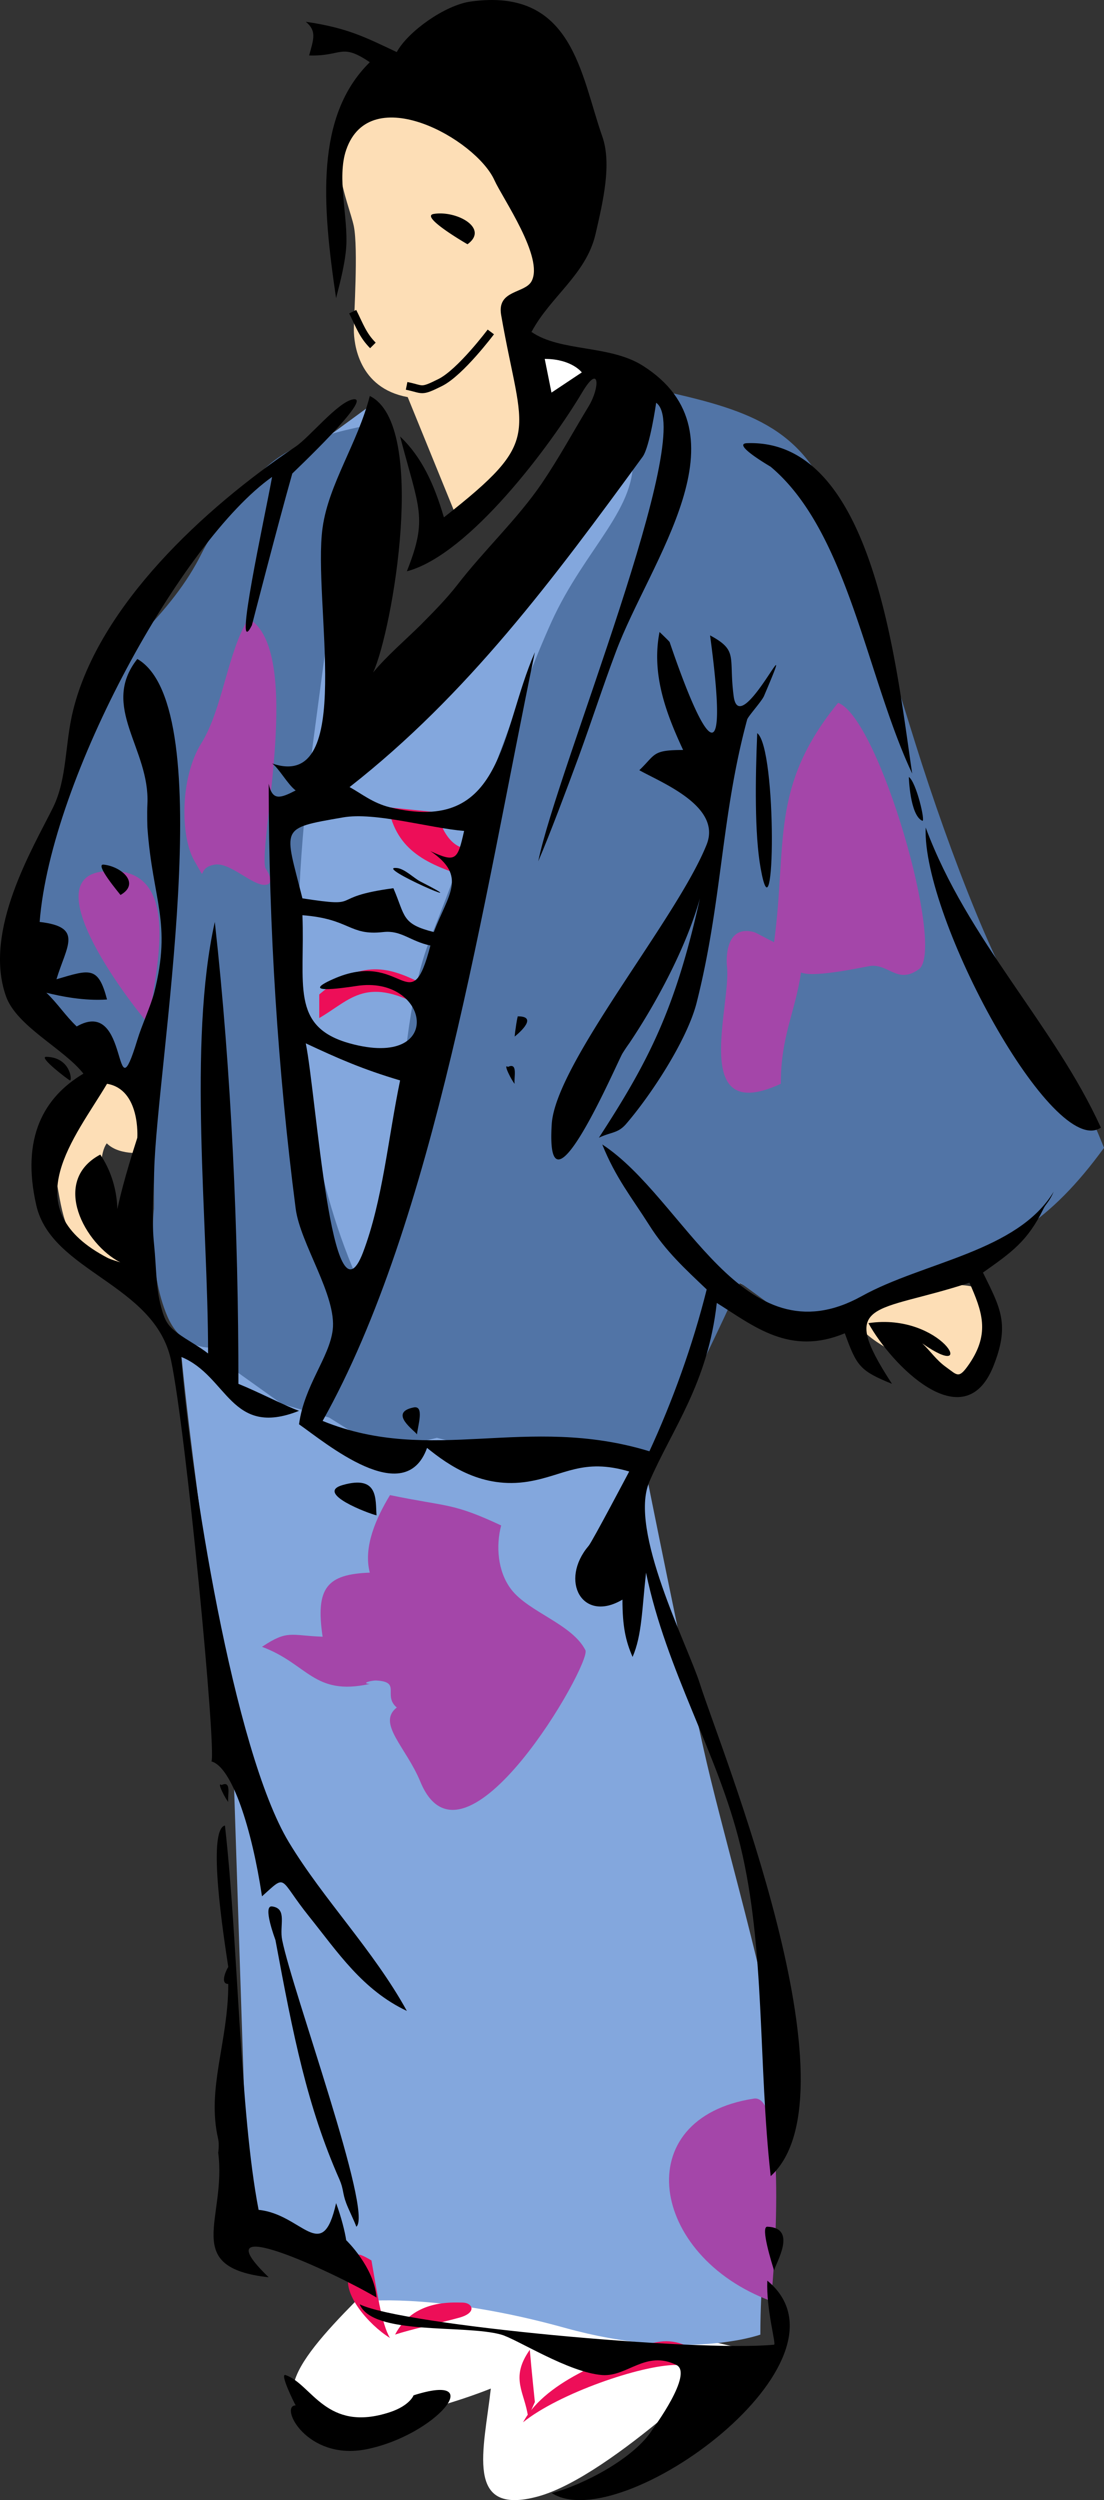
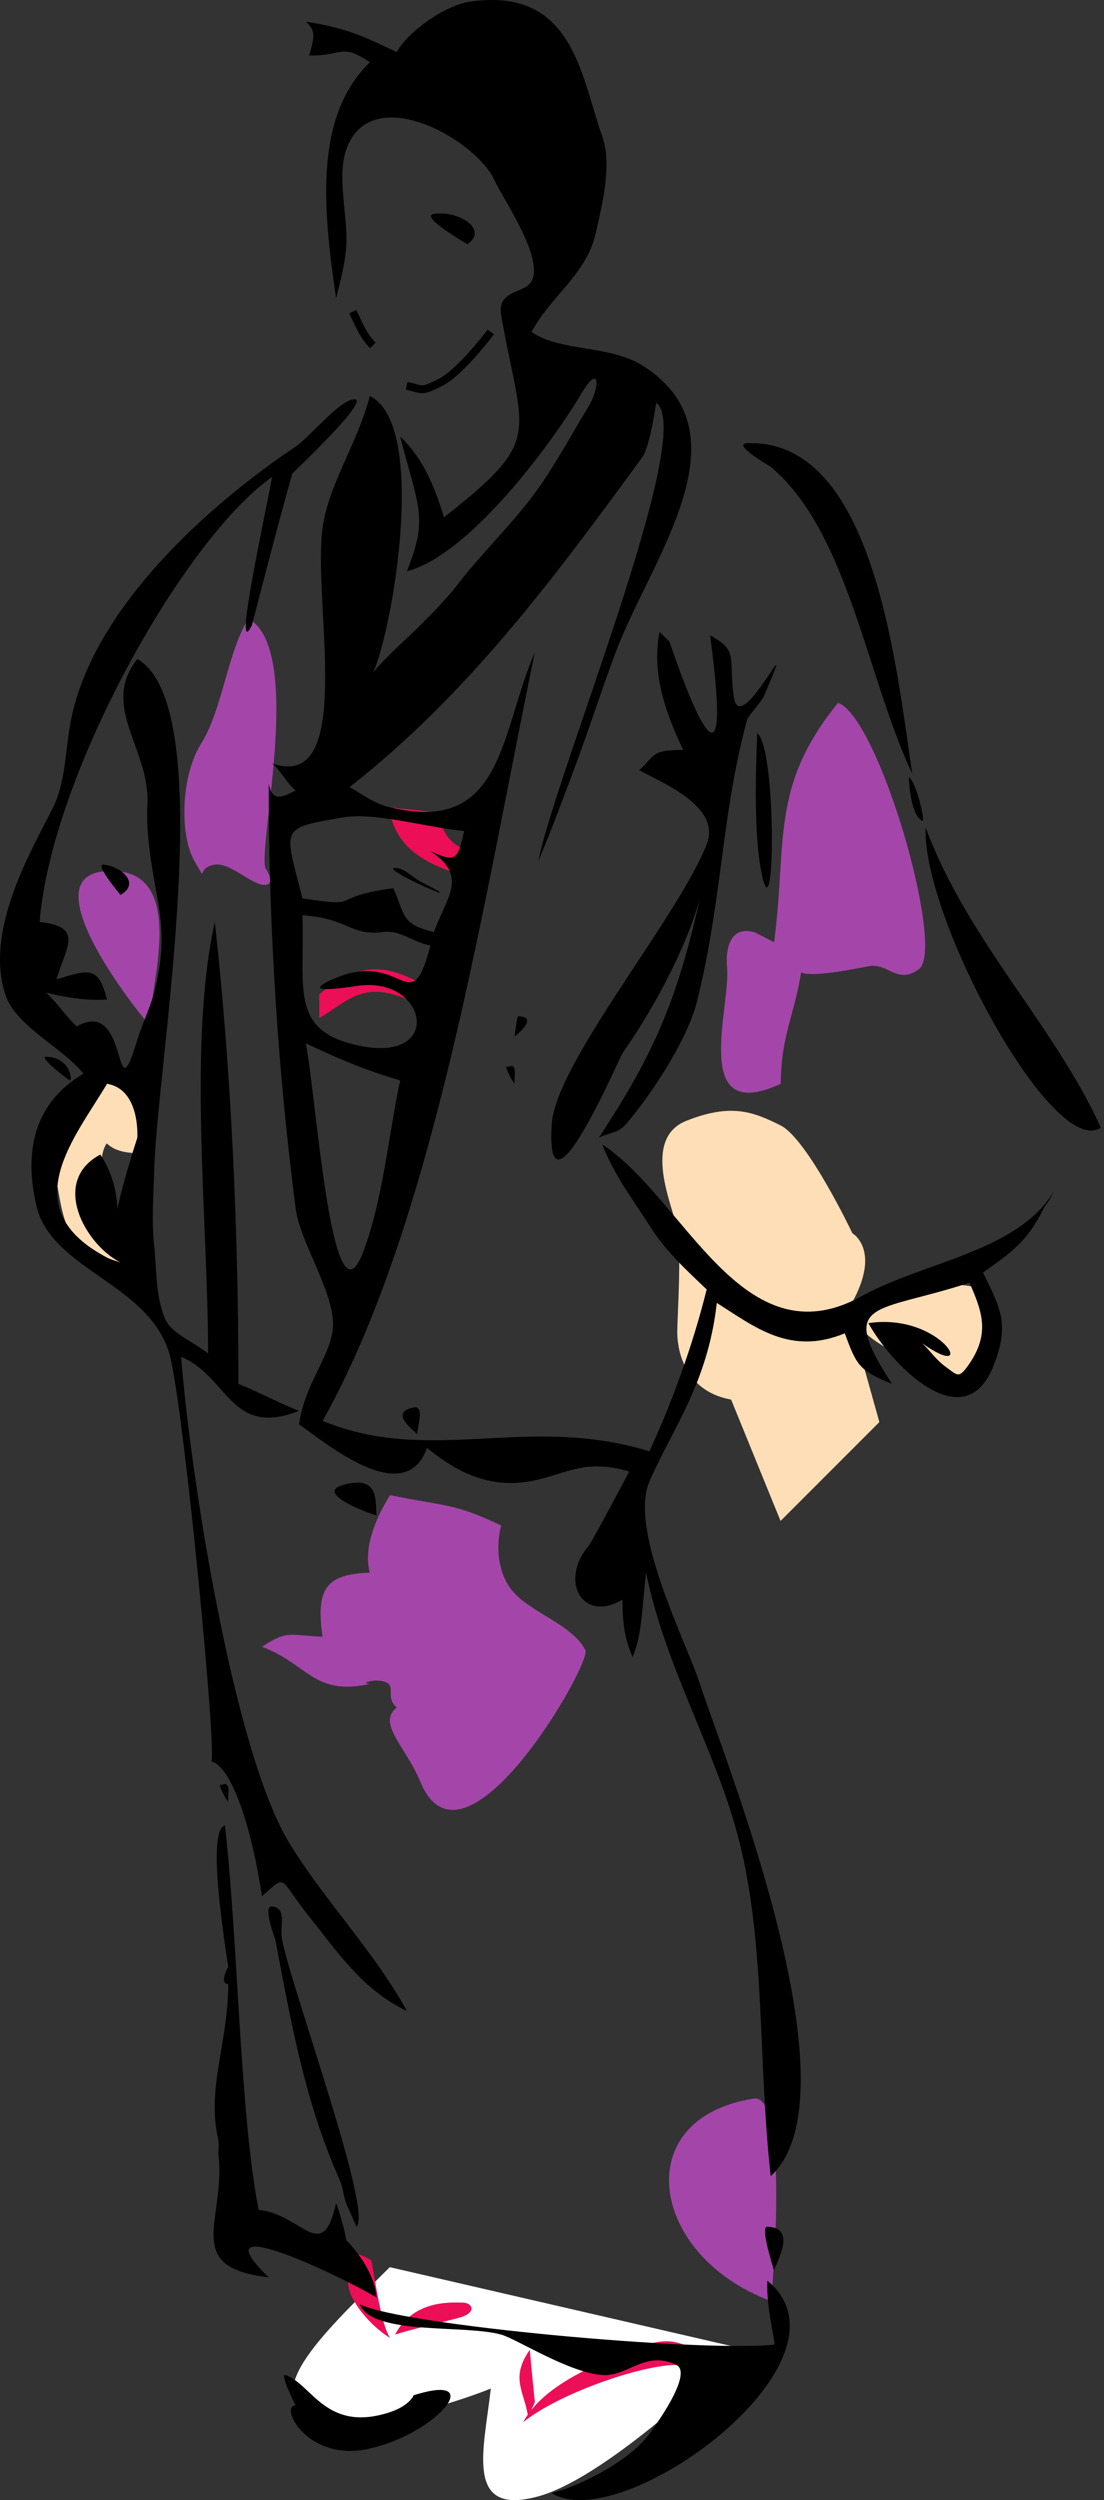
<svg xmlns="http://www.w3.org/2000/svg" width="140.477" height="317.886">
  <rect width="100%" height="100%" fill="#333333" stroke="none" />
  <path fill="#fff" d="M49.594 288.267c-7.714 7.719-17.148 16.293-9.43 18.863 7.716 2.57 22.29-3.43 22.29-3.43-.856 7.72-3.426 16.29 6.004 13.72 9.43-2.575 25.722-18.864 25.722-18.864l-44.586-10.289" />
-   <path fill="#fddeb6" d="M13.587 135.658c-3.43 4-8.004 6.285-6.86 12.004 1.145 5.715 1.145 9.144 4 10.86 2.86 1.714 5.715 2.284 5.715 2.284l-2.855-4.57s-1.715-8.574 0-10.863c1.714 1.715 5.144 1.144 5.144 1.144s-1.144-10.289-5.144-10.86m94.308 30.868c1.715 4 6.86 5.715 8.574 6.855 1.715 1.145 7.43 2.29 7.43.575s4.004-5.145 1.715-9.149c-2.285-4-17.719 1.719-17.719 1.719M66.743 39.06l4 14.29-12.574 12.573-6.29-15.43c-6.285-1.144-6.855-6.859-6.855-8.573 0-1.715.57-10.29 0-13.149-.574-2.855-4.574-11.43 1.14-13.719 5.716-2.285 8.575-1.14 12.005.575 3.43 1.714 9.144 13.718 9.144 13.718s4.004 2.285-.57 9.715" />
-   <path fill="#83a7dd" d="M47.024 51.634 35.305 60.21s-13.144 95.453-12.574 107.457c.57 12.004 6.86 53.726 6.86 53.726l2 60.875 11.144 2.57 4.29 7.72s9.429-.86 24.862 3.429c15.434 4.285 24.864.855 24.864.855 0-12.859 2.57-23.148 2.57-30.863 0-7.719-6.855-30.867-9.43-42.012-2.57-11.144-7.715-36.867-7.715-36.867l10.29-24.863 11.144 6s6-2.57 14.574-6c8.575-3.43 19.72-18.004 19.72-18.004-4.286-6-14.575-21.434-17.145-29.152-2.575-7.715-11.149-41.153-13.72-46.297-2.573-5.145-18.003-12.86-18.003-12.86l-5.145-6.859c-2.574 9.43-21.437 25.719-27.437 30.863-6 5.145-12.86 12.004-12.86 12.004l3.43-40.297" />
-   <path fill="#5174a6" d="M46.165 54.209c-1.715 5.14-4.285 24.863-6 37.722-1.715 12.86-6 44.582 5.144 70.305 6.86-7.719 4.285-30.008 9.43-42.867 5.145-12.864 11.145-30.867 15.434-40.297 4.285-9.434 11.144-14.574 10.289-21.434-.86-6.86.855-8.574.855-8.574 12.004 2.57 19.719 4.285 24.008 13.719 4.285 9.43 6.86 18.004 11.144 31.722 4.29 13.715 11.149 31.72 15.434 36.008 4.285 4.285 8.574 15.434 8.574 15.434-6.86 9.43-12.86 12.86-23.148 16.289-10.29 3.43-13.719 7.715-13.719 7.715l-9.43-6.86c-3.43 7.72-11.148 23.153-11.148 23.153-9.43-3.434-11.145-1.715-16.29-1.715-5.144 0-11.144-1.719-11.144-1.719l-6.859 1.719-6.86-4.29-6.003-1.714-6-4.285v-3.43s-6 2.57-8.575-3.43c-2.57-6.003-1.714-13.718-1.714-13.718v-16.29c-9.43-3.429-15.43-6.003-16.29-11.148-.855-5.14 0-11.144 5.145-24.863 5.145-13.715 4.285-15.43 8.574-19.719 4.285-4.285 6.86-7.715 8.575-11.144 1.714-3.43 3.43-5.145 6-8.575 2.574-3.43 6-6 14.574-7.714" />
+   <path fill="#fddeb6" d="M13.587 135.658c-3.43 4-8.004 6.285-6.86 12.004 1.145 5.715 1.145 9.144 4 10.86 2.86 1.714 5.715 2.284 5.715 2.284l-2.855-4.57s-1.715-8.574 0-10.863c1.714 1.715 5.144 1.144 5.144 1.144s-1.144-10.289-5.144-10.86m94.308 30.868c1.715 4 6.86 5.715 8.574 6.855 1.715 1.145 7.43 2.29 7.43.575s4.004-5.145 1.715-9.149c-2.285-4-17.719 1.719-17.719 1.719l4 14.29-12.574 12.573-6.29-15.43c-6.285-1.144-6.855-6.859-6.855-8.573 0-1.715.57-10.29 0-13.149-.574-2.855-4.574-11.43 1.14-13.719 5.716-2.285 8.575-1.14 12.005.575 3.43 1.714 9.144 13.718 9.144 13.718s4.004 2.285-.57 9.715" />
  <path fill="#ed0e58" d="m49.41 102.65 6.216.64c.644 2.79 2.36 5.145 4.718 4.505l-.43 3.855c-5.573-1.715-9.429-3.43-10.503-9m-8.789 23.793v3c4.074-2.36 6.004-5.574 13.719-1.074v-3c-4.286-2.145-7.93-3.86-13.72 1.074M66.56 307.99c4.5-3.645 15.003-7.29 19.503-7.29s4.074-1.07 2.36-1.929c-1.715-.855-3.43-1.715-6.645-.43-3.215 1.29-12.219 4.075-15.219 9.649" />
  <path fill="#ed0e58" d="M67.415 298.771c.215 2.574.644 6.645.644 6.645l-.86 1.93c-.425-3.216-2.355-4.93.216-8.575m-20.149-11.359c.645 3.644 1.29 8.144 2.36 9.86-2.785-1.716-6.215-5.79-5.145-8.145 1.074-2.36.215-3.215 2.785-1.715m3.004 9.429c1.926-.64 5.785-1.5 8.145-2.144 2.355-.64 1.715-1.926.43-1.926-1.29 0-6.22-.43-8.575 4.07" />
  <path fill="#a446a9" d="M31.622 78.642c7.047 4.047 1.246 28.496 2.14 31.723 0 0 1.434 2.023 0 2.144-1.644.133-4.472-2.894-6.43-2.574-2.542.403-.777 2.613-2.57-.426-1.863-3.136-1.847-10.707.856-15.004 2.707-4.343 3.336-11.628 6.004-15.863m75.019 10.718c5.239 1.942 13.692 31.36 10.29 33.864-2.63 1.918-3.755-.535-6.005-.426-.496.012-7.218 1.594-9 .856-.765 5.133-2.574 8.078-2.574 14.148-11.746 5.438-6.203-10.156-6.86-15.004 0 0-.534-5.332 3.43-4.289.325.082 1.715.899 2.575 1.286 1.699-12.657-.59-19.72 8.144-30.434m-93.453 21.434c11.95-1.18 4.969 17.293 6 19.718-.469-.308-15.62-18.781-6-19.718M49.626 190.1c7.433 1.542 7.851.925 14.144 3.859-.668 2.53-.492 5.828 1.29 8.144 2.21 2.879 7.741 4.395 9.429 7.715.832 1.637-15.473 30.156-21.004 16.719-1.824-4.407-5.559-7.418-3-9.43-1.809-1.539.629-3.254-2.574-3.43-.59-.039-2.09.348-.856.43-7.14 1.578-7.867-2.547-13.718-4.715 3.293-2.199 3.629-1.433 7.714-1.285-.937-6.273.59-7.945 6.004-8.148-.859-3.282.829-6.993 2.57-9.86m46.298 76.735c4.554-.711 2.32 25.535 2.144 25.722-15.367-5.695-18.219-23.242-2.144-25.722" />
  <path d="M55.2 27.2c2.934-.468 7.07 1.837 4.285 3.856-.469-.265-6.11-3.574-4.285-3.855M95.067 56.35c16.047-.575 18.914 27.917 21.004 42.01-5.812-12.335-8.172-30.757-18.004-39.01-.066-.052-5.05-2.93-3-3M83.923 80.357s1.242 1.18 1.285 1.285c4.18 12.301 7.754 18.461 5.144-.855 3.64 1.957 2.344 2.707 3 7.715.762 5.949 8.68-11.32 3.86 0-.297.683-2.04 2.586-2.145 3-3.324 12.285-3.148 23.043-6.43 36.011-1.234 4.809-5.882 11.828-9.003 15.434-1.043 1.176-1.848.96-3.43 1.715 6.324-9.715 9.738-16.344 12.86-30.438-1.782 6.348-5.638 13.438-9 18.434a21.672 21.672 0 0 0-.86 1.285c-.59.926-9.844 22.613-9 9.004.469-7.746 15.992-26.192 19.719-35.582 1.914-4.863-5.762-7.852-8.575-9.434 2.118-2.02 1.606-2.57 5.575-2.57-2.09-4.5-4.075-9.55-3-15.004" />
  <path d="M96.352 93.216c2.559 1.97 2.266 27.52.43 17.149-.777-4.313-.672-11.387-.43-17.149m19.289 5.574c.953.63 2.145 5.762 1.72 5.575-1.583-.711-1.72-5.574-1.72-5.574m2.145 6.429c5.305 14.32 16.344 25.09 22.293 38.153-6.043 4.129-22.762-26.657-22.293-38.153m-104.598 4.715c2.29.242 4.703 2.399 2.145 3.86-.164-.227-3.352-3.993-2.145-3.86m37.297.43c1.004.082 2.184 1.3 3 1.715 8.106 4.125-6.11-2.008-3-1.715m15.43 18.863c2.855 0-.426 2.57-.426 2.57.023-.523.375-2.84.426-2.57" />
  <path d="M59.915.193C72.895-1.6 73.872 9.49 76.634 17.341c1.23 3.497.105 8.25-.86 12.434-1.203 5.14-5.719 7.902-8.144 12.43 3.671 2.547 9.925 1.62 14.148 4.285 13.715 8.668.91 24.785-3.43 36.437-1.664 4.422-3 8.59-4.714 13.293-1.489 4.043-3.688 9.91-5.145 13.29 2.371-11.619 20.215-54.58 15.004-58.302 0 0-.793 5.57-1.715 6.859-11.348 15.524-22.238 30.22-37.297 42.009 1.461.793 2.95 2.039 5.145 2.574 14.523 3.523 13.984-9.527 18.433-19.723-6.566 31.63-12.754 72.34-27.008 97.743 13.934 5.668 25.895-.926 41.583 3.859 2.933-6.352 5.507-13.453 7.289-20.578-2.735-2.602-5.227-4.875-7.29-8.145-2.277-3.59-4.285-6.027-6-10.289 10.489 6.844 17.805 27.703 33.008 19.29 7.864-4.364 19.84-5.653 24.434-13.29-.52 1.235-1.016 1.582-1.285 2.145-2.047 4.195-4.125 5.601-7.715 8.144 2.21 4.489 3.48 6.594 1.285 12.004-3.738 9.121-12.914-.226-15.86-5.574 9.43-1.406 14.173 7.746 6.86 2.574 1.055 1.004 1.754 2.102 3 3 1.5 1.07 1.617 1.582 3-.43 2.652-3.921 1.578-6.683 0-10.289-11.976 3.942-16.922 2.04-9.86 12.864-4.085-1.664-4.488-2.239-6.003-6.43-7.004 2.918-11.586-.914-16.29-3.86-1.152 10.274-5.679 16.008-8.573 22.72-2.692 6.19 4.851 20.738 6.43 25.722 2.573 8.156 20.523 52.059 9.003 62.586-1.61-14.426-.672-28.84-3.86-42.012-2.866-11.8-9.402-22.156-12.003-34.722-.52 4.625-.508 7.933-1.711 10.718-.887-2.023-1.29-3.898-1.29-7.289-5.089 3.028-8.089-2.398-4.284-6.86.441-.519 5.144-9.429 5.144-9.429-5.949-1.754-8.265.535-12.863 1.285-5.813.938-10.074-2.023-12.86-4.285-2.824 7.89-12.992-.71-16.289-3 .668-4.957 3.844-8.441 4.286-12.004.523-4.367-4.137-10.945-4.715-15.433-2.262-17.508-3.43-35.594-3.43-54.012.457 2.184 1.434 1.887 3.43.855-1.043-.789-2.13-2.84-3-3.43 10.746 3.684 5.105-20.644 6.43-30.007.777-5.547 4.46-10.703 6.003-16.719 7.446 3.656 2.868 29.875.426 35.153 1.715-2.079 4.059-4.086 6.004-6 1.633-1.649 3.309-3.336 4.715-5.145 3.414-4.422 7.61-8.32 10.719-12.863 2.234-3.293 3.949-6.485 6-9.86 1.46-2.437 1.379-5.492-.86-1.714-3.925 6.593-14.304 20.617-22.289 22.722 2.707-6.808 1.555-7.906-.86-17.148 2.763 2.625 4.34 6.094 5.575 10.289 12.82-10.063 9.98-10.235 7.285-25.723-.562-3.215 2.989-2.719 3.86-4.285 1.636-2.988-3.684-10.57-4.715-12.86-2.36-5.226-15.809-12.753-18.864-3.859-1.23 3.563.282 8.614 0 12.43-.199 2.559-1.097 5.574-1.285 6.43-1.78-11.989-2.664-23.172 4.29-30.004-3.712-2.508-3.485-.727-7.72-.86.59-2.129.977-3.132-.429-4.285 5.36.79 7.559 1.969 11.578 3.856 1.418-2.614 6.149-5.989 9.43-6.43zm-16.29 103.742c-8.187 1.422-7.421 1.192-5.144 10.29 8.117 1.245 2.867-.122 11.574-1.29 1.54 3.55 1.004 4.543 5.145 5.574 1.836-4.796 4.297-7.097-.43-10.289 3.254 1.5 3.457 1.125 4.285-2.57-4.379-.348-11.332-2.437-15.43-1.715zm-5.144 12.434c.348 8.719-1.594 14.172 6 16.289 12.313 3.414 10.195-8.762.86-7.29-2.133.325-7.196 1.02-3.004-.855 8.964-4.035 9.836 5.653 12.433-4.289-2.574-.535-3.71-1.98-6.004-1.715-4.363.496-4.175-1.675-10.285-2.14zm.426 16.289c1.34 6.562 3.297 37.027 7.289 26.578 2.504-6.606 3.176-14.457 4.715-21.863-4.793-1.422-7.942-2.813-12.004-4.715M5.9 134.373c3.093.066 3.308 3.066 3 3-.173-.04-4.126-3.043-3-3" />
  <path d="M64.63 135.658c1.34-.645.71 1.472.859 2.144-.297-.257-1.555-2.668-.86-2.144M44.91 50.779c2.829-.512-7.718 9.402-7.718 9.43-1.848 6.511-5.14 19.293-5.14 19.293-2.481 4.93 1.62-13.614 2.57-18.864-11.387 8.035-28.133 38.14-29.578 56.586 5.613.645 3.43 3.016 2.14 7.29 4.235-1.247 5.309-1.731 6.434 2.57-2.91.203-5.883-.403-7.719-.86 1.461 1.395 2.387 2.883 3.86 4.29 6.843-3.926 4.554 12.058 7.714 1.714.551-1.836 1.703-4.3 2.145-6.004 2.277-8.972-.2-11.707-.86-21.004 0 0-.066-1.726 0-3 .336-7.047-6.066-12.351-1.285-18.433 10.664 6.136 2.442 51.926 2.145 65.16-.082 3.016-.348 6.121 0 9.43.281 2.84.226 5.386.86 7.718.48 1.848.882 2.493 2.14 3.43 1.234.91 2.707 1.66 3.86 2.57 0-16.8-2.598-39.386.855-54.87 2.117 19.05 3.004 39.398 3.004 58.73 2.515 1.015 6.082 2.867 7.714 3.43-8.734 3.468-9.054-4.45-15.003-6.86 1.164 14.965 6.632 50.008 13.718 61.73 4.38 7.247 10.77 13.743 15.004 21.434-5.64-2.668-8.761-7.422-12.433-12.004-3.953-4.918-2.73-5.504-6-2.57-1.286-8.59-3.82-16.453-6.43-17.149.64-1.378-3.23-42.023-5.145-51.011-2.09-9.754-15.218-11.203-17.148-19.723-1.957-8.598.992-13.742 6-16.719-2.516-3.199-8.504-6-9.86-9.86-2.933-8.343 3.458-18.847 6.005-24.003 1.82-3.727 1.472-8.094 2.57-12.434C12.637 77.021 25.876 64.67 37.622 56.78c1.77-1.191 5.347-5.652 7.289-6zm-31.292 87.023c-4.074 6.86-11.723 15.633-.43 21.864.75.414.79.453 2.145.855-4.504-2.277-8.95-10.316-2.574-13.719 5.359 7.93-1.688 17.672 4.714-2.14 0 0 .418-6.153-3.855-6.86m39.008 41.153c1.394-.293.55 2.289.43 3.43-.215-.43-3.712-2.762-.43-3.43" />
  <path d="M43.626 188.814c4.554-1.285 4.136 1.797 4.285 3.86-1.031-.231-7.93-2.84-4.285-3.86m-15.434 38.152c1.34-.644.711 1.45.856 2.145-.293-.254-1.555-2.668-.856-2.145m.43 5.144c1.699 14.966 1.875 36.481 4.285 48.872 5.559.547 8.09 7.059 9.86-.86.656 1.77 1.124 3.645 1.284 4.716 0 0 3.551 3.39 3.86 7.289-5.332-3.16-22.746-11.266-13.719-2.57-11.254-1.262-5.316-7.395-6.43-15.864.016.055.149-1.043 0-1.715-1.5-6.441 1.286-12.308 1.286-19.719-1.23 0-.012-2.238 0-2.144-.575-3.844-2.73-17.453-.426-18.004" />
  <path d="M34.622 242.4c1.984.27.898 2.426 1.285 4.285 1.3 6.485 11.617 34.727 9.434 36.438-.27-.762-1.008-2.235-1.29-3-.48-1.274-.32-1.782-.855-3-4.113-9.309-5.895-18.325-8.145-30.438-.027-.105-1.687-4.46-.43-4.285m63.016 40.723c3.899.136 1.059 4.636.86 5.574-.27-.883-1.77-5.613-.86-5.574m0 6.859c12.297 10.117-18.593 32.66-27.433 27.008 3.965-1.004 10.594-4.461 12.86-8.145 0 0 5.226-7.047 3-8.144-3.91-1.93-6.216 1.512-9.43 1.285-4.29-.32-10.891-4.594-12.864-5.145-4.687-1.312-16.355.149-18.004-3.855 5.32 2.652 42.899 6.094 52.73 5.14.294-.039-1.019-4.484-.859-8.144" />
  <path d="M36.337 301.986c3.347 1.14 5.156 7.394 13.289 4.715 2.531-.844 3-2.14 3-2.14 9.644-3.071 2.828 5.089-6 6.859-7.637 1.511-11.121-5.575-9.004-5.575-.242-.43-2.063-4.125-1.285-3.86m56.156 1.286c-3.078.563-4.621 4.797-.426 5.574 1.031.188 0-.855 0-.855s-.512-1.57-.86-3.004c3.927 2.156 5.052-2.41 1.286-1.715" />
-   <path fill="#fff" d="m69.313 45.634.86 4.286 3.859-2.57s-1.29-1.716-4.719-1.716" />
  <path fill="none" stroke="#000" d="M51.739 49.064c2.145.43 1.715.856 4.285-.43 2.574-1.285 6.43-6.43 6.43-6.43M44.88 39.63c.859 1.715 1.285 3.004 2.57 4.29" />
</svg>